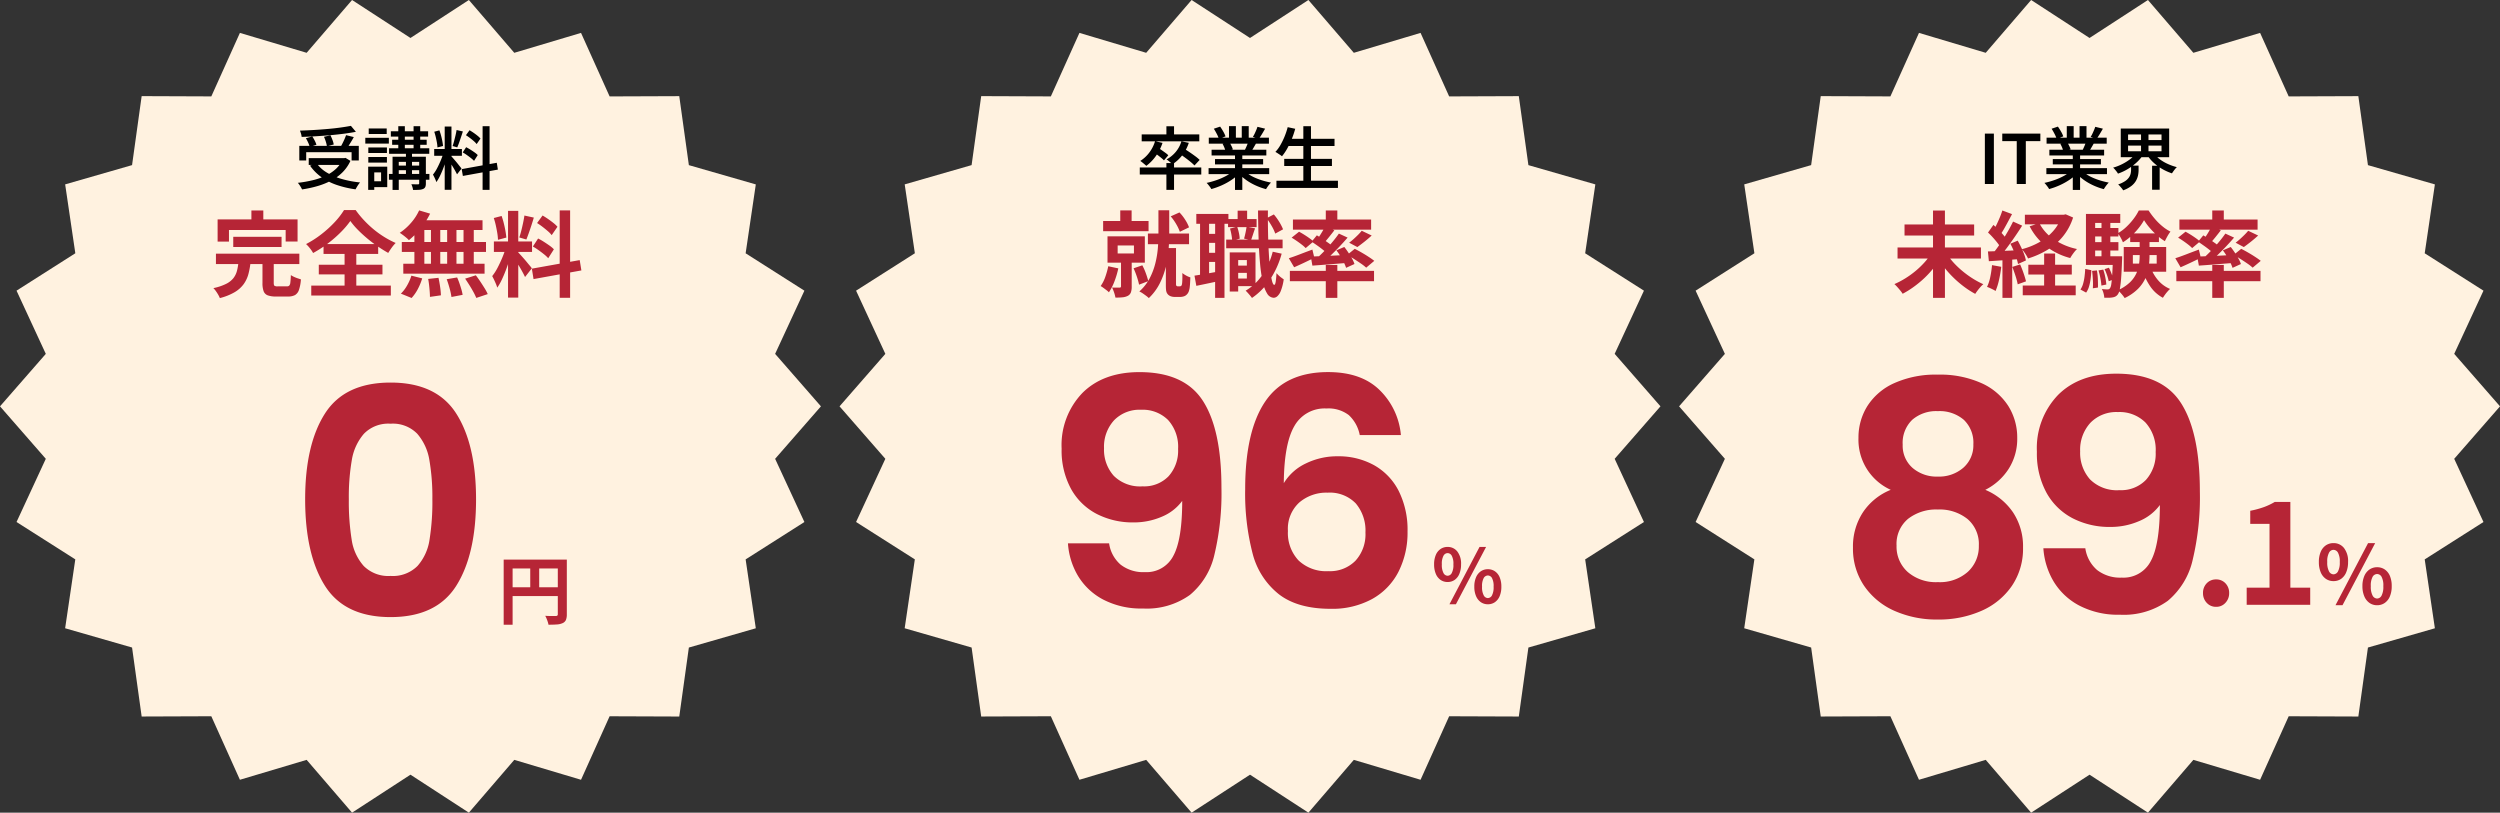
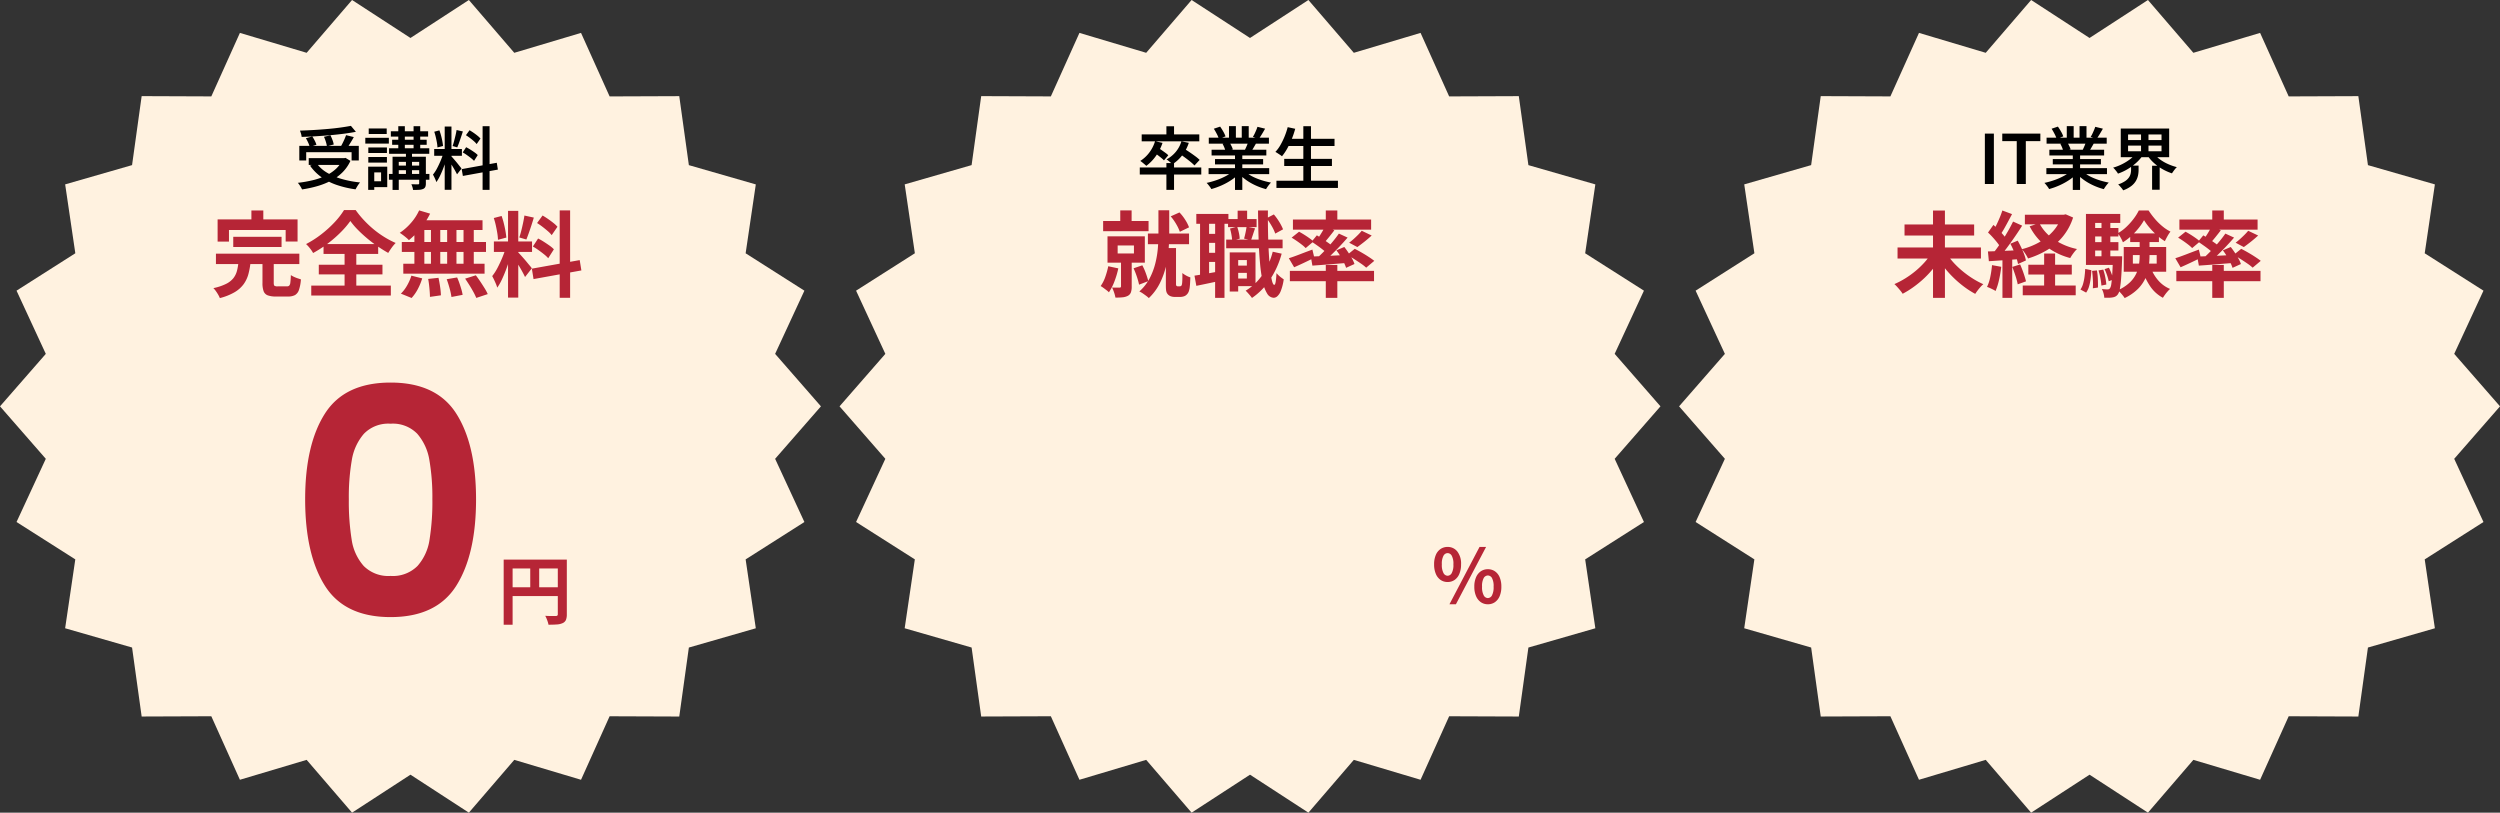
<svg xmlns="http://www.w3.org/2000/svg" width="402.864" height="130.958" viewBox="0 0 402.864 130.958">
  <rect x="0" y="0" width="402.864" height="130.958" fill="#333333" stroke="none" />
  <defs>
    <style>
      .cls-1 {
        fill: #fff2e0;
      }

      .cls-2 {
        fill: #b62536;
      }
    </style>
  </defs>
  <g id="グループ_643" data-name="グループ 643" transform="translate(-766.322)">
    <g id="コンポーネント_4_31" data-name="コンポーネント 4 – 31" transform="translate(1036.898 0)">
      <path id="パス_47" data-name="パス 47" class="cls-1" d="M75.556,0,66.144,6.119,56.732,0,49.413,8.509,38.66,5.3,34.052,15.534,22.828,15.49,21.281,26.607,10.5,29.712l1.637,11.1L2.664,46.84,7.381,57.025,0,65.479l7.381,8.455L2.664,84.118l9.47,6.023-1.638,11.1,10.786,3.105,1.546,11.117,11.223-.043,4.609,10.235,10.754-3.209,7.318,8.509,9.413-6.119,9.411,6.119,7.319-8.508,10.754,3.209,4.608-10.235,11.223.043,1.547-11.116,10.787-3.105-1.639-11.1,9.47-6.025-4.717-10.184,7.381-8.455-7.381-8.455,4.717-10.184-9.47-6.024,1.639-11.1-10.787-3.105-1.547-11.117-11.223.043L93.629,5.3,82.875,8.509Z" transform="translate(0 0)" />
-       <path id="パス_2587" data-name="パス 2587" class="cls-2" d="M-12.583.322A1.981,1.981,0,0,1-14.1-.322a2.215,2.215,0,0,1-.6-1.564,2.194,2.194,0,0,1,.6-1.587,2.017,2.017,0,0,1,1.518-.621,1.99,1.99,0,0,1,1.495.621,2.194,2.194,0,0,1,.6,1.587,2.215,2.215,0,0,1-.6,1.564A1.955,1.955,0,0,1-12.583.322ZM-7.662,0V-2.76h3.68V-13.041H-7.087v-2.116a14.5,14.5,0,0,0,2.22-.6,10.358,10.358,0,0,0,1.737-.828H-.624V-2.76h3.2V0ZM6.323-3.822A2.115,2.115,0,0,1,5.1-4.186a2.378,2.378,0,0,1-.832-1.06A4.18,4.18,0,0,1,3.97-6.9a4.084,4.084,0,0,1,.3-1.645A2.344,2.344,0,0,1,5.1-9.588a2.142,2.142,0,0,1,1.222-.357,2.1,2.1,0,0,1,1.7.793A3.436,3.436,0,0,1,8.676-6.9a4.18,4.18,0,0,1-.3,1.658,2.4,2.4,0,0,1-.826,1.06A2.107,2.107,0,0,1,6.323-3.822Zm0-1.092a.847.847,0,0,0,.722-.462A2.979,2.979,0,0,0,7.337-6.9a2.9,2.9,0,0,0-.293-1.514.85.85,0,0,0-.722-.449.841.841,0,0,0-.708.449A2.9,2.9,0,0,0,5.322-6.9a2.979,2.979,0,0,0,.293,1.528A.839.839,0,0,0,6.323-4.914ZM13.356.065A2.115,2.115,0,0,1,12.134-.3,2.425,2.425,0,0,1,11.3-1.352,4.054,4.054,0,0,1,10.99-3,4.044,4.044,0,0,1,11.3-4.661a2.385,2.385,0,0,1,.839-1.04,2.142,2.142,0,0,1,1.222-.358,2.142,2.142,0,0,1,1.222.358,2.344,2.344,0,0,1,.832,1.04A4.121,4.121,0,0,1,15.709-3a4.132,4.132,0,0,1-.3,1.651A2.383,2.383,0,0,1,14.578-.3,2.115,2.115,0,0,1,13.356.065Zm0-1.079a.832.832,0,0,0,.715-.468A3.041,3.041,0,0,0,14.357-3a2.953,2.953,0,0,0-.286-1.521.837.837,0,0,0-.715-.442.852.852,0,0,0-.722.442A2.9,2.9,0,0,0,12.342-3a2.984,2.984,0,0,0,.293,1.521A.846.846,0,0,0,13.356-1.014ZM6.648.065,11.9-9.945h1.144L7.779.065Z" transform="translate(99.129 97.465)" />
-       <path id="パス_2586" data-name="パス 2586" class="cls-2" d="M-21.814-20.072a8.866,8.866,0,0,1-5.2-8.372,9.551,9.551,0,0,1,1.43-5.122,9.919,9.919,0,0,1,4.316-3.692,16.264,16.264,0,0,1,7.046-1.378,16.264,16.264,0,0,1,7.046,1.378A9.919,9.919,0,0,1-2.86-33.566a9.551,9.551,0,0,1,1.43,5.122,8.994,8.994,0,0,1-1.4,5.018,9.588,9.588,0,0,1-3.744,3.354,10.13,10.13,0,0,1,4.472,3.64A9.9,9.9,0,0,1-.494-10.764,10.656,10.656,0,0,1-2.288-4.6,11.528,11.528,0,0,1-7.2-.572a16.924,16.924,0,0,1-7.02,1.4,16.745,16.745,0,0,1-6.994-1.4A11.556,11.556,0,0,1-26.1-4.6,10.656,10.656,0,0,1-27.9-10.764a10.024,10.024,0,0,1,1.612-5.694A9.742,9.742,0,0,1-21.814-20.072ZM-8.5-27.4a5.087,5.087,0,0,0-1.534-3.952,5.964,5.964,0,0,0-4.186-1.4,5.887,5.887,0,0,0-4.134,1.4,5.154,5.154,0,0,0-1.534,4A4.753,4.753,0,0,0-18.3-23.608a5.93,5.93,0,0,0,4.082,1.4,5.96,5.96,0,0,0,4.108-1.43A4.8,4.8,0,0,0-8.5-27.4Zm-5.72,10.5a7.361,7.361,0,0,0-4.81,1.508,5.254,5.254,0,0,0-1.846,4.316,5.475,5.475,0,0,0,1.794,4.238A6.935,6.935,0,0,0-14.222-5.2,6.773,6.773,0,0,0-9.386-6.864a5.535,5.535,0,0,0,1.768-4.212,5.3,5.3,0,0,0-1.82-4.29A7.173,7.173,0,0,0-14.222-16.9ZM9.542-10.66a5.676,5.676,0,0,0,1.9,3.51,6.06,6.06,0,0,0,3.978,1.222A4.938,4.938,0,0,0,20.1-8.606q1.456-2.678,1.456-9.022a7.866,7.866,0,0,1-3.354,2.6,11.568,11.568,0,0,1-4.654.936A12.933,12.933,0,0,1,7.54-15.47,10.177,10.177,0,0,1,3.3-19.578a13.166,13.166,0,0,1-1.56-6.63,12.349,12.349,0,0,1,3.432-9.178q3.432-3.406,9.36-3.406,7.384,0,10.426,4.732T28-19.812a43.383,43.383,0,0,1-1.17,11.076,12.045,12.045,0,0,1-4,6.552A12.145,12.145,0,0,1,15.106.052,13.457,13.457,0,0,1,8.554-1.43,10.573,10.573,0,0,1,4.42-5.33a12,12,0,0,1-1.638-5.33Zm5.512-9.36a5.562,5.562,0,0,0,4.264-1.664,6.275,6.275,0,0,0,1.56-4.472,6.554,6.554,0,0,0-1.638-4.758,5.9,5.9,0,0,0-4.446-1.69,5.809,5.809,0,0,0-4.446,1.742,6.445,6.445,0,0,0-1.638,4.6,6.423,6.423,0,0,0,1.586,4.5A6.117,6.117,0,0,0,15.054-20.02Z" transform="translate(55.922 99.007)" />
      <path id="パス_2576" data-name="パス 2576" class="cls-2" d="M-29.19,10.22h13.44v1.785H-29.19Zm1.125-3.7h11.22V8.3h-11.22Zm4.59-2.25h1.92V18.35h-1.92Zm-.315,6.99,1.56.645a15.689,15.689,0,0,1-1.23,1.733,16.083,16.083,0,0,1-1.493,1.6A17.065,17.065,0,0,1-26.618,16.6a14.562,14.562,0,0,1-1.747,1.087,5.233,5.233,0,0,0-.382-.525q-.233-.285-.48-.562a5.251,5.251,0,0,0-.472-.473,13.388,13.388,0,0,0,1.733-.907,14.656,14.656,0,0,0,1.642-1.177A13.655,13.655,0,0,0-24.9,12.688,11.189,11.189,0,0,0-23.79,11.255Zm2.565.015a9.909,9.909,0,0,0,1.1,1.432A14.261,14.261,0,0,0-18.69,14.06a15.452,15.452,0,0,0,1.627,1.177,13.072,13.072,0,0,0,1.7.908,3.678,3.678,0,0,0-.458.442q-.247.277-.473.578t-.375.54A14.18,14.18,0,0,1-18.39,16.61a17.078,17.078,0,0,1-1.65-1.388,17.1,17.1,0,0,1-1.477-1.6A15.724,15.724,0,0,1-22.74,11.9ZM-8.67,4.955h6.42V6.5H-8.67Zm.555,8.055H-1.11v1.575H-8.115Zm-.9,3.345H-.48V17.93H-9.015Zm6.255-11.4h.33l.33-.075L-.9,5.4a9.367,9.367,0,0,1-1.65,3.06,9.763,9.763,0,0,1-2.49,2.153,13.992,13.992,0,0,1-3.12,1.387,5.807,5.807,0,0,0-.443-.773,6.368,6.368,0,0,0-.547-.727,11.4,11.4,0,0,0,2.8-1.117A8.71,8.71,0,0,0-4.132,7.61,6.626,6.626,0,0,0-2.76,5.225Zm-3.585,1.35A7.073,7.073,0,0,0-3.983,8.922,10.394,10.394,0,0,0-.27,10.475a5.3,5.3,0,0,0-.592.69,6.768,6.768,0,0,0-.5.765,10.843,10.843,0,0,1-3.907-1.905,9.644,9.644,0,0,1-2.633-3.21Zm.78,4.9H-3.8v6.15h-1.77ZM-12.3,4.265l1.56.585q-.3.57-.63,1.185t-.645,1.17q-.315.555-.6.96l-1.2-.51q.27-.465.555-1.05t.54-1.2Q-12.465,4.79-12.3,4.265Zm1.725,1.785,1.47.66q-.54.855-1.185,1.792t-1.29,1.8q-.645.862-1.215,1.508l-1.05-.585q.42-.51.87-1.148t.892-1.335q.443-.7.833-1.395T-10.575,6.05ZM-14.61,7.82l.87-1.23q.39.345.8.758t.765.825a4.506,4.506,0,0,1,.533.743l-.915,1.395a4.921,4.921,0,0,0-.517-.8q-.337-.435-.742-.885T-14.61,7.82Zm3.6,1.8,1.185-.495q.285.51.562,1.087t.48,1.125a5.641,5.641,0,0,1,.278.983l-1.275.57a6.939,6.939,0,0,0-.262-1q-.187-.562-.443-1.163T-11.01,9.62Zm-3.615,1.245q1.035-.03,2.475-.09l2.925-.12L-9.24,12.08q-1.4.1-2.767.195t-2.468.165Zm3.93,2.49,1.26-.4q.285.645.547,1.4t.4,1.328l-1.335.48a10.977,10.977,0,0,0-.36-1.358Q-10.44,14.015-10.695,13.355Zm-3.27-.285,1.485.27a18.936,18.936,0,0,1-.36,2.13,10.061,10.061,0,0,1-.555,1.77,3.293,3.293,0,0,0-.4-.233q-.255-.128-.517-.247a3.858,3.858,0,0,0-.457-.18,6.86,6.86,0,0,0,.525-1.613A17.189,17.189,0,0,0-13.965,13.07Zm1.68-1.41h1.575v6.69h-1.575ZM8.73,11.45v1.38h3.84V11.45Zm-1.47-1.3H14.1v3.99H7.26Zm3.27-4.32a9.072,9.072,0,0,1-.855,1.26A11.1,11.1,0,0,1,8.5,8.345a9.342,9.342,0,0,1-1.373,1.05,5.258,5.258,0,0,0-.36-.757,4.669,4.669,0,0,0-.465-.7A7.025,7.025,0,0,0,7.673,6.92,10.382,10.382,0,0,0,8.85,5.608a8.348,8.348,0,0,0,.84-1.342h1.575A12.5,12.5,0,0,0,12.27,5.608a9.819,9.819,0,0,0,1.215,1.2,6.919,6.919,0,0,0,1.305.863,5.466,5.466,0,0,0-.488.743q-.247.443-.412.8a8.617,8.617,0,0,1-1.275-.952,12.528,12.528,0,0,1-1.17-1.193A9.624,9.624,0,0,1,10.53,5.825ZM9.825,8.57h1.59v2.94a13.628,13.628,0,0,1-.127,1.837,6.588,6.588,0,0,1-.54,1.845A6.013,6.013,0,0,1,9.54,16.91a7.8,7.8,0,0,1-2.13,1.47,4.2,4.2,0,0,0-.307-.427q-.187-.233-.4-.465a2.836,2.836,0,0,0-.39-.367A7,7,0,0,0,8.2,15.9a4.839,4.839,0,0,0,1.05-1.41,5.3,5.3,0,0,0,.465-1.508,10.3,10.3,0,0,0,.113-1.5Zm1.74,4.785a6.638,6.638,0,0,0,1.207,2.123A5.064,5.064,0,0,0,14.73,16.91a4,4,0,0,0-.412.413q-.217.247-.413.517t-.33.495a5.744,5.744,0,0,1-2.078-1.89A10.531,10.531,0,0,1,10.2,13.7ZM8.3,7.955H12.93v1.4H8.3Zm-6.27-.87H6.4V8.45H2.025Zm0,2.28H6.4v1.35H2.025Zm-.855,2.28H6.315V13.04H1.17ZM3.675,5.66H5.1v6.75H3.675Zm.495,8.055.7-.225a9.021,9.021,0,0,1,.428.975,5.9,5.9,0,0,1,.277.93l-.735.27a7.426,7.426,0,0,0-.263-.945A7.912,7.912,0,0,0,4.17,13.715Zm-.975.21.765-.135a9.675,9.675,0,0,1,.33,1.252A9.063,9.063,0,0,1,4.455,16.2l-.795.165A9.771,9.771,0,0,0,3.5,15.193,11.491,11.491,0,0,0,3.195,13.925ZM2.16,14l.78-.075a10.247,10.247,0,0,1,.15,1.432q.03.772.015,1.327l-.825.12a10.837,10.837,0,0,0,.008-1.35Q2.25,14.675,2.16,14Zm-1.11-.315.99.2q-.03.69-.113,1.365A7.6,7.6,0,0,1,1.673,16.5a3.353,3.353,0,0,1-.473,1L.285,17a3.1,3.1,0,0,0,.42-.907,7.768,7.768,0,0,0,.233-1.14Q1.02,14.33,1.05,13.685ZM1.17,4.82H6.7V6.275H2.655V12.6H1.17Zm4.365,6.825h1.47v.225q0,.225-.015.375-.06,1.815-.15,2.94a16.2,16.2,0,0,1-.21,1.732,2.051,2.051,0,0,1-.3.833,1.165,1.165,0,0,1-.39.368,1.557,1.557,0,0,1-.495.157,3.406,3.406,0,0,1-.578.052q-.353.007-.742-.007A3.377,3.377,0,0,0,4,17.6a2.8,2.8,0,0,0-.27-.675q.3.03.54.045t.39.015a.464.464,0,0,0,.21-.045.6.6,0,0,0,.18-.15,1.571,1.571,0,0,0,.2-.645q.083-.5.15-1.515t.127-2.73Zm15.99-7.38h1.86v2.1h-1.86Zm0,8.775h1.86v5.31h-1.86Zm-5.79.96H29.3v1.665H15.735Zm.495-8.28h12.6V7.355H16.23ZM27.315,7.535,28.92,8.3q-.57.525-1.185,1.012t-1.125.847l-1.32-.7Q25.635,9.2,26,8.87t.72-.682A8.064,8.064,0,0,0,27.315,7.535ZM21.39,6.89l1.515.57q-.45.585-.923,1.17t-.863.99l-1.125-.495q.24-.315.5-.7t.5-.8Q21.225,7.22,21.39,6.89Zm2.25,1.1,1.4.645q-.615.72-1.35,1.493t-1.47,1.47q-.735.7-1.4,1.222l-1.05-.585q.66-.555,1.372-1.282T22.515,9.44Q23.175,8.66,23.64,7.985Zm-4.4,1.305.84-1.02q.435.255.93.585t.945.652a7.066,7.066,0,0,1,.735.593l-.885,1.17a7.4,7.4,0,0,0-.7-.638q-.435-.352-.93-.7T19.245,9.29Zm-.135,2.4,1.71-.068q.96-.037,2.04-.09t2.175-.1L25.02,12.71l-2.985.24q-1.485.12-2.67.2Zm4.125-1.005,1.275-.54q.33.42.653.907t.593.968a4.529,4.529,0,0,1,.39.87l-1.35.615a5.641,5.641,0,0,0-.368-.877q-.247-.488-.555-1.005A8.753,8.753,0,0,0,23.235,10.685ZM15.57,11.96q.72-.225,1.733-.615t2.063-.78l.315,1.32q-.81.4-1.673.81t-1.583.72Zm.45-3.315,1.2-.96q.39.21.833.487t.84.563a6.424,6.424,0,0,1,.653.525l-1.26,1.065a5.48,5.48,0,0,0-.608-.54q-.382-.3-.817-.6T16.02,8.645Zm8.94,2.79,1.23-.99q.51.255,1.11.6t1.14.7q.54.352.9.637l-1.305,1.1a6.86,6.86,0,0,0-.84-.66q-.525-.36-1.11-.735A12.231,12.231,0,0,0,24.96,11.435Z" transform="translate(64.395 29.653)" />
      <path id="パス_2577" data-name="パス 2577" d="M-15.119,0V-8.129h1.452V0Zm5.137,0V-6.908h-2.332V-8.129h6.138v1.221H-8.519V0Zm4.774-2.563H4.56v.968H-5.208Zm.033-4.906H4.516V-6.5H-5.175Zm.451,1.947H4.1V-4.6H-4.724Zm.55,1.507H3.581v.858H-4.174ZM-.951-5.06H.226V.957H-.951Zm-.968-4.268H-.808v2.321H-1.919Zm2.057,0H1.26v2.255H.138ZM-1.193-2.145l.935.429A7.006,7.006,0,0,1-1.512-.66,10.519,10.519,0,0,1-3.085.209,11.58,11.58,0,0,1-4.768.814,2.424,2.424,0,0,0-4.977.478Q-5.109.3-5.252.121a2.79,2.79,0,0,0-.275-.3,13.246,13.246,0,0,0,1.65-.467,10.045,10.045,0,0,0,1.529-.682A5.639,5.639,0,0,0-1.193-2.145ZM.49-2.167a5.3,5.3,0,0,0,.82.638,7.153,7.153,0,0,0,1.056.556,10.95,10.95,0,0,0,1.21.435,13.066,13.066,0,0,0,1.271.308q-.121.121-.275.308T4.279.468q-.138.2-.226.358A9.706,9.706,0,0,1,2.772.4,10.077,10.077,0,0,1,1.557-.192,8.49,8.49,0,0,1,.468-.935,6.266,6.266,0,0,1-.423-1.8ZM2.668-9.218l1.232.3q-.253.451-.517.885t-.495.742L1.931-7.6a4.541,4.541,0,0,0,.28-.506q.137-.286.259-.577T2.668-9.218ZM1.216-6.875l1.243.3q-.22.385-.429.743t-.385.61l-1-.275Q.8-5.808.957-6.187T1.216-6.875ZM-4.361-8.91l1.012-.341a8.9,8.9,0,0,1,.506.8,4.519,4.519,0,0,1,.363.775l-1.067.4a4.72,4.72,0,0,0-.336-.787Q-4.119-8.525-4.361-8.91Zm1.408,2.442,1.144-.187a5.373,5.373,0,0,1,.3.55,3.718,3.718,0,0,1,.214.528l-1.2.22A4,4,0,0,0-2.678-5.9,5.225,5.225,0,0,0-2.953-6.468Zm10.912.275v.913h5.39v-.913Zm0-1.793v.9h5.39v-.9ZM6.781-8.943h7.8v4.62h-7.8Zm5.3,3.982a4.748,4.748,0,0,0,.951.946,6.814,6.814,0,0,0,1.3.77,8.887,8.887,0,0,0,1.49.528,2.163,2.163,0,0,0-.28.291q-.148.182-.281.368t-.231.341A8.547,8.547,0,0,1,13.5-2.4a7.766,7.766,0,0,1-1.359-.979,6.3,6.3,0,0,1-1.045-1.2Zm-2.827,0,1.034.407A6.812,6.812,0,0,1,9.223-3.371a8.758,8.758,0,0,1-1.364.99,8.485,8.485,0,0,1-1.529.71A2,2,0,0,0,6.116-2q-.138-.176-.286-.352a2.322,2.322,0,0,0-.28-.286,8.043,8.043,0,0,0,1.458-.567A8.2,8.2,0,0,0,8.3-4.01,4.8,4.8,0,0,0,9.257-4.961ZM8.442-2.97h1.21v.737a4.268,4.268,0,0,1-.088.836,2.992,2.992,0,0,1-.335.88,2.934,2.934,0,0,1-.743.836,4.8,4.8,0,0,1-1.32.7A2.1,2.1,0,0,0,6.946.7Q6.8.528,6.649.352A2.617,2.617,0,0,0,6.363.066,4.773,4.773,0,0,0,7.474-.462a2.3,2.3,0,0,0,.627-.6,1.8,1.8,0,0,0,.275-.627,2.864,2.864,0,0,0,.066-.588Zm1.606-5.489h1.2V-4.8h-1.2ZM11.83-2.948h1.221V.924H11.83Z" transform="translate(64.395 29.653)" />
    </g>
    <g id="コンポーネント_4_32" data-name="コンポーネント 4 – 32" transform="translate(901.61 0)">
      <path id="パス_47-2" data-name="パス 47" class="cls-1" d="M75.556,0,66.144,6.119,56.732,0,49.413,8.509,38.66,5.3,34.052,15.534,22.828,15.49,21.281,26.607,10.5,29.712l1.637,11.1L2.664,46.84,7.381,57.025,0,65.479l7.381,8.455L2.664,84.118l9.47,6.023-1.638,11.1,10.786,3.105,1.546,11.117,11.223-.043,4.609,10.235,10.754-3.209,7.318,8.509,9.413-6.119,9.411,6.119,7.319-8.508,10.754,3.209,4.608-10.235,11.223.043,1.547-11.116,10.787-3.105-1.639-11.1,9.47-6.025-4.717-10.184,7.381-8.455-7.381-8.455,4.717-10.184-9.47-6.024,1.639-11.1-10.787-3.105-1.547-11.117-11.223.043L93.629,5.3,82.875,8.509Z" transform="translate(0 0)" />
      <path id="パス_2585" data-name="パス 2585" class="cls-2" d="M-3.24-3.528a1.952,1.952,0,0,1-1.128-.336,2.2,2.2,0,0,1-.768-.978,3.858,3.858,0,0,1-.276-1.53A3.77,3.77,0,0,1-5.136-7.89a2.164,2.164,0,0,1,.768-.96A1.978,1.978,0,0,1-3.24-9.18a1.939,1.939,0,0,1,1.566.732,3.172,3.172,0,0,1,.606,2.076,3.858,3.858,0,0,1-.276,1.53,2.213,2.213,0,0,1-.762.978A1.945,1.945,0,0,1-3.24-3.528Zm0-1.008a.782.782,0,0,0,.666-.426,2.75,2.75,0,0,0,.27-1.41,2.679,2.679,0,0,0-.27-1.4.784.784,0,0,0-.666-.414.776.776,0,0,0-.654.414,2.679,2.679,0,0,0-.27,1.4,2.75,2.75,0,0,0,.27,1.41A.774.774,0,0,0-3.24-4.536ZM3.252.06A1.952,1.952,0,0,1,2.124-.276a2.238,2.238,0,0,1-.774-.972,3.743,3.743,0,0,1-.282-1.524A3.733,3.733,0,0,1,1.35-4.3a2.2,2.2,0,0,1,.774-.96,1.978,1.978,0,0,1,1.128-.33,1.978,1.978,0,0,1,1.128.33,2.164,2.164,0,0,1,.768.96,3.8,3.8,0,0,1,.276,1.53,3.814,3.814,0,0,1-.276,1.524,2.2,2.2,0,0,1-.768.972A1.952,1.952,0,0,1,3.252.06Zm0-1a.768.768,0,0,0,.66-.432,2.807,2.807,0,0,0,.264-1.4,2.726,2.726,0,0,0-.264-1.4.772.772,0,0,0-.66-.408.786.786,0,0,0-.666.408,2.675,2.675,0,0,0-.27,1.4,2.754,2.754,0,0,0,.27,1.4A.781.781,0,0,0,3.252-.936ZM-2.94.06,1.908-9.18H2.964L-1.9.06Z" transform="translate(101.224 97.316)" />
-       <path id="パス_2584" data-name="パス 2584" class="cls-2" d="M-20.043-10.455a5.567,5.567,0,0,0,1.861,3.442,5.944,5.944,0,0,0,3.9,1.2A4.843,4.843,0,0,0-9.69-8.441q1.428-2.626,1.428-8.848a7.715,7.715,0,0,1-3.289,2.55,11.346,11.346,0,0,1-4.565.918,12.684,12.684,0,0,1-5.891-1.352A9.981,9.981,0,0,1-26.163-19.2a12.912,12.912,0,0,1-1.53-6.5,12.112,12.112,0,0,1,3.366-9q3.366-3.341,9.18-3.341,7.242,0,10.226,4.641t2.983,13.974A42.549,42.549,0,0,1-3.085-8.568,11.814,11.814,0,0,1-7.013-2.142,11.912,11.912,0,0,1-14.586.051,13.2,13.2,0,0,1-21.012-1.4a10.37,10.37,0,0,1-4.054-3.825,11.77,11.77,0,0,1-1.607-5.227Zm5.406-9.18a5.455,5.455,0,0,0,4.182-1.632,6.154,6.154,0,0,0,1.53-4.386,6.428,6.428,0,0,0-1.607-4.666,5.791,5.791,0,0,0-4.36-1.657,5.7,5.7,0,0,0-4.361,1.708,6.321,6.321,0,0,0-1.607,4.514A6.3,6.3,0,0,0-19.3-21.344,6,6,0,0,0-14.637-19.635ZM20.349-27.9A5.88,5.88,0,0,0,18.59-31.11a5.373,5.373,0,0,0-3.6-1.071,5.574,5.574,0,0,0-5.176,2.83Q8.16-26.52,8.109-20.145a8.277,8.277,0,0,1,3.57-3.187,11.45,11.45,0,0,1,5.1-1.147,11.8,11.8,0,0,1,5.865,1.428A9.892,9.892,0,0,1,26.622-18.9a13.971,13.971,0,0,1,1.428,6.554A13.922,13.922,0,0,1,26.6-5.891a10.445,10.445,0,0,1-4.259,4.412A13.394,13.394,0,0,1,15.657.1q-5.3,0-8.338-2.346A12.228,12.228,0,0,1,3.086-8.8a38.435,38.435,0,0,1-1.2-10.378q0-9.333,3.213-14.1t10.149-4.769q5.355,0,8.313,2.907A11.53,11.53,0,0,1,26.979-27.9Zm-5.2,9.282a6.712,6.712,0,0,0-4.539,1.581,5.726,5.726,0,0,0-1.836,4.59A6.464,6.464,0,0,0,10.481-7.7,6.461,6.461,0,0,0,15.3-5.967,5.743,5.743,0,0,0,19.66-7.65a6.3,6.3,0,0,0,1.607-4.539,6.767,6.767,0,0,0-1.556-4.692A5.816,5.816,0,0,0,15.147-18.615Z" transform="translate(63.481 98.007)" />
      <path id="パス_2579" data-name="パス 2579" class="cls-2" d="M-19.095,4.25h1.83v2.6h-1.83Zm-2.76,1.71h7.32V7.6h-7.32Zm7.215,2.025h6.63v1.71h-6.63Zm-4.875,1.92v1.29h2.625V9.905Zm-1.635-1.47h6.015V12.68H-21.15Zm2.175,3.63h1.725v4.47a2.78,2.78,0,0,1-.127.915,1.048,1.048,0,0,1-.5.57,2.313,2.313,0,0,1-.862.24q-.487.045-1.132.045a5.37,5.37,0,0,0-.218-.825,6.353,6.353,0,0,0-.323-.8q.375.015.743.015h.472q.225,0,.225-.21ZM-21.03,13.25l1.62.345a13.814,13.814,0,0,1-.622,2.1,8.437,8.437,0,0,1-.892,1.755,2.783,2.783,0,0,0-.383-.338q-.247-.187-.5-.375a3.923,3.923,0,0,0-.45-.292,5.827,5.827,0,0,0,.743-1.455A12.492,12.492,0,0,0-21.03,13.25Zm4.08.33,1.41-.48a9.749,9.749,0,0,1,.578,1.313,11.565,11.565,0,0,1,.382,1.237l-1.485.57a10.493,10.493,0,0,0-.352-1.282A13.043,13.043,0,0,0-16.95,13.58Zm5.985-8.37,1.41-.63a7.227,7.227,0,0,1,.93,1.193A6.415,6.415,0,0,1-8.01,6.98l-1.485.72a6.848,6.848,0,0,0-.585-1.237A8.209,8.209,0,0,0-10.965,5.21Zm-1.98-.975h1.74V8.09q0,1.14-.105,2.49a17.782,17.782,0,0,1-.435,2.738,12.441,12.441,0,0,1-.983,2.693,8.609,8.609,0,0,1-1.763,2.37,4.115,4.115,0,0,0-.435-.367q-.27-.2-.562-.4a3.535,3.535,0,0,0-.533-.3,7.509,7.509,0,0,0,1.673-2.138,10.977,10.977,0,0,0,.915-2.437,15.156,15.156,0,0,0,.4-2.452q.09-1.193.09-2.2Zm1.2,6.09h1.635v5.82a.655.655,0,0,0,.015.142.2.2,0,0,0,.045.1.284.284,0,0,0,.225.1h.3a.52.52,0,0,0,.15-.022A.184.184,0,0,0-9.27,16.4a.275.275,0,0,0,.09-.15,1.574,1.574,0,0,0,.045-.21q.03-.21.045-.668t0-1.028a3.643,3.643,0,0,0,.6.4,3.282,3.282,0,0,0,.69.3q-.015.4-.038.818t-.06.743a2.637,2.637,0,0,1-.1.51,1.4,1.4,0,0,1-.525.825,1.259,1.259,0,0,1-.412.188,1.847,1.847,0,0,1-.488.068h-.9a1.931,1.931,0,0,1-.585-.09,1.2,1.2,0,0,1-.495-.3,1.237,1.237,0,0,1-.21-.315,1.491,1.491,0,0,1-.105-.45q-.03-.285-.03-.765ZM-.78,13.145h2.7v1.17H-.78Zm-.945-7.5h4.6V6.95h-4.6Zm-.3,3.315h9.09v1.395h-9.09Zm1.62,2.055H2.7V16.46H-.405V15.23h1.71V12.26H-.405Zm-1.05,0H-.09V17.33H-1.455ZM-.18,4.3H1.35V6.53H-.18ZM5.475,10.91l1.44.315A14.309,14.309,0,0,1,5.04,15.4a10.88,10.88,0,0,1-2.91,2.962A4.544,4.544,0,0,0,1.852,18q-.187-.225-.39-.45a4.94,4.94,0,0,0-.353-.36,8.527,8.527,0,0,0,2.723-2.58A11.768,11.768,0,0,0,5.475,10.91ZM-1.41,7.175-.255,6.89a7.146,7.146,0,0,1,.277.983A5.614,5.614,0,0,1,.15,8.81l-1.215.3a7.013,7.013,0,0,0-.113-.937A8.934,8.934,0,0,0-1.41,7.175Zm5.9-1.665L5.655,4.9A9,9,0,0,1,6.525,6.1,8.3,8.3,0,0,1,7.14,7.3l-1.26.69A6.643,6.643,0,0,0,5.31,6.77,11.967,11.967,0,0,0,4.485,5.51ZM1.26,6.89l1.365.255q-.18.525-.345,1.028t-.3.878L.855,8.8q.12-.4.233-.945T1.26,6.89Zm-8.1-2.07h5.175V6.41H-6.84Zm1.305,3.21H-2.91V9.485H-5.535Zm0,3.06H-2.91v1.47H-5.535Zm-.7-5.415h1.455V15.1H-6.24Zm2.43,0H-2.3V18.35H-3.81Zm-3.33,9.09q.81-.12,1.912-.315t2.257-.4l.12,1.515q-1.035.225-2.07.443t-1.92.4ZM3.105,4.265H4.7q-.015,1.9.022,3.675t.128,3.277q.09,1.508.217,2.633a13.438,13.438,0,0,0,.292,1.762q.165.638.36.637.15,0,.233-.495a12.962,12.962,0,0,0,.127-1.395,3.973,3.973,0,0,0,.36.375,4.964,4.964,0,0,0,.45.375q.225.165.36.255a8.227,8.227,0,0,1-.472,1.86,2.223,2.223,0,0,1-.578.878.933.933,0,0,1-.555.232,1.3,1.3,0,0,1-1.065-.675,5.817,5.817,0,0,1-.712-1.89,23.255,23.255,0,0,1-.435-2.963Q3.27,11.075,3.2,8.915T3.105,4.265Zm10.92,0h1.86v2.1h-1.86Zm0,8.775h1.86v5.31h-1.86ZM8.235,14H21.8v1.665H8.235ZM8.73,5.72h12.6V7.355H8.73ZM19.815,7.535,21.42,8.3q-.57.525-1.185,1.012t-1.125.847l-1.32-.7q.345-.255.712-.585t.72-.682A8.064,8.064,0,0,0,19.815,7.535ZM13.89,6.89l1.515.57q-.45.585-.923,1.17t-.863.99l-1.125-.495q.24-.315.495-.7t.495-.8Q13.725,7.22,13.89,6.89Zm2.25,1.1,1.4.645q-.615.72-1.35,1.493t-1.47,1.47q-.735.7-1.4,1.222l-1.05-.585q.66-.555,1.372-1.282T15.015,9.44Q15.675,8.66,16.14,7.985ZM11.745,9.29l.84-1.02q.435.255.93.585t.945.652a7.066,7.066,0,0,1,.735.593l-.885,1.17a7.4,7.4,0,0,0-.7-.638q-.435-.352-.93-.7T11.745,9.29Zm-.135,2.4,1.71-.068q.96-.037,2.04-.09t2.175-.1L17.52,12.71l-2.985.24q-1.485.12-2.67.2Zm4.125-1.005,1.275-.54q.33.42.653.907t.593.968a4.529,4.529,0,0,1,.39.87l-1.35.615a5.641,5.641,0,0,0-.368-.877q-.247-.488-.555-1.005A8.753,8.753,0,0,0,15.735,10.685ZM8.07,11.96q.72-.225,1.733-.615t2.062-.78l.315,1.32q-.81.4-1.673.81t-1.582.72Zm.45-3.315,1.2-.96q.39.21.832.487t.84.563a6.424,6.424,0,0,1,.653.525l-1.26,1.065a5.48,5.48,0,0,0-.608-.54q-.383-.3-.818-.6T8.52,8.645Zm8.94,2.79,1.23-.99q.51.255,1.11.6t1.14.7q.54.352.9.637l-1.305,1.1a6.86,6.86,0,0,0-.84-.66q-.525-.36-1.11-.735A12.231,12.231,0,0,0,17.46,11.435Z" transform="translate(64.332 29.653)" />
      <path id="パス_2578" data-name="パス 2578" d="M-11.66-3.377h1.232V.946H-11.66Zm-4.29.715h9.911v1.133H-15.95Zm4.29-6.644h1.232v1.749H-11.66ZM-15.642-8h9.284v1.122h-9.284Zm2.156,1.1,1.2.275a7.921,7.921,0,0,1-1.083,2.128A6.938,6.938,0,0,1-14.9-2.926q-.11-.11-.286-.258t-.363-.3q-.187-.148-.319-.236A5.465,5.465,0,0,0-14.421-5.06,5.8,5.8,0,0,0-13.486-6.9Zm4.246.022,1.188.242A6.443,6.443,0,0,1-9.125-4.609a6.317,6.317,0,0,1-1.567,1.43,3.18,3.18,0,0,0-.27-.258q-.17-.148-.358-.3a2.547,2.547,0,0,0-.319-.231,5.007,5.007,0,0,0,1.479-1.2A4.864,4.864,0,0,0-9.24-6.875ZM-13.629-5.06l.682-.748q.264.165.566.379t.583.418a3.154,3.154,0,0,1,.445.379l-.7.825a4.53,4.53,0,0,0-.434-.4q-.27-.22-.567-.445T-13.629-5.06Zm4.015.132.781-.781q.418.253.9.577t.918.649a6.357,6.357,0,0,1,.715.6l-.836.891a7.765,7.765,0,0,0-.677-.61q-.424-.346-.9-.693T-9.614-4.928Zm4.752,2.365H4.906v.968H-4.862Zm.033-4.906H4.862V-6.5H-4.829Zm.451,1.947H4.444V-4.6H-4.378Zm.55,1.507H3.927v.858H-3.828ZM-.605-5.06H.572V.957H-.605Zm-.968-4.268H-.462v2.321H-1.573Zm2.057,0H1.606v2.255H.484ZM-.847-2.145l.935.429A7.006,7.006,0,0,1-1.166-.66,10.519,10.519,0,0,1-2.739.209,11.58,11.58,0,0,1-4.422.814,2.424,2.424,0,0,0-4.631.478Q-4.763.3-4.906.121a2.79,2.79,0,0,0-.275-.3,13.246,13.246,0,0,0,1.65-.467A10.045,10.045,0,0,0-2-1.326,5.639,5.639,0,0,0-.847-2.145ZM.836-2.167a5.3,5.3,0,0,0,.82.638,7.153,7.153,0,0,0,1.056.556,10.95,10.95,0,0,0,1.21.435,13.066,13.066,0,0,0,1.271.308q-.121.121-.275.308T4.625.468q-.138.2-.226.358A9.706,9.706,0,0,1,3.118.4,10.077,10.077,0,0,1,1.9-.192,8.49,8.49,0,0,1,.814-.935,6.266,6.266,0,0,1-.077-1.8ZM3.014-9.218l1.232.3q-.253.451-.517.885t-.495.742L2.277-7.6a4.541,4.541,0,0,0,.28-.506q.137-.286.259-.577T3.014-9.218ZM1.562-6.875l1.243.3q-.22.385-.429.743t-.385.61L.99-5.5q.154-.308.314-.687T1.562-6.875ZM-4.015-8.91-3-9.251a8.9,8.9,0,0,1,.506.8,4.519,4.519,0,0,1,.363.775l-1.067.4a4.72,4.72,0,0,0-.336-.787Q-3.773-8.525-4.015-8.91Zm1.408,2.442,1.144-.187a5.373,5.373,0,0,1,.3.55,3.718,3.718,0,0,1,.214.528l-1.2.22A4,4,0,0,0-2.332-5.9,5.225,5.225,0,0,0-2.607-6.468ZM7.788-7.282h7.645v1.155H7.788ZM7.326-4.048h7.689V-2.9H7.326ZM6.072-.528h9.911V.627H6.072Zm4.334-8.789h1.232V.044H10.406Zm-2.519.154L9.1-8.9a14.709,14.709,0,0,1-.566,1.672A13.456,13.456,0,0,1,7.8-5.7a8.2,8.2,0,0,1-.836,1.232A2.772,2.772,0,0,0,6.655-4.7l-.4-.264A2.8,2.8,0,0,0,5.9-5.17a5.745,5.745,0,0,0,.819-1.116,11.761,11.761,0,0,0,.671-1.381A11.742,11.742,0,0,0,7.887-9.163Z" transform="translate(64.332 29.653)" />
    </g>
    <g id="コンポーネント_4_33" data-name="コンポーネント 4 – 33" transform="translate(766.322 0)">
      <path id="パス_47-3" data-name="パス 47" class="cls-1" d="M75.556,0,66.144,6.119,56.732,0,49.413,8.509,38.66,5.3,34.052,15.534,22.828,15.49,21.281,26.607,10.5,29.712l1.637,11.1L2.664,46.84,7.381,57.025,0,65.479l7.381,8.455L2.664,84.118l9.47,6.023-1.638,11.1,10.786,3.105,1.546,11.117,11.223-.043,4.609,10.235,10.754-3.209,7.318,8.509,9.413-6.119,9.411,6.119,7.319-8.508,10.754,3.209,4.608-10.234,11.223.043,1.547-11.116,10.787-3.105-1.639-11.1,9.47-6.025-4.717-10.184,7.381-8.455-7.381-8.455,4.717-10.184-9.47-6.024,1.639-11.1-10.787-3.105-1.547-11.117-11.223.043L93.629,5.3,82.875,8.509Z" transform="translate(0 0)" />
      <path id="パス_2583" data-name="パス 2583" class="cls-2" d="M-5.04-9.432H4.368V-8H-3.6V1.068H-5.04Zm8.724,0H5.136v8.82a2.317,2.317,0,0,1-.144.906A1.018,1.018,0,0,1,4.476.8a2.583,2.583,0,0,1-.93.222q-.558.042-1.362.042A3.679,3.679,0,0,0,2.064.6Q1.98.336,1.872.078a4.35,4.35,0,0,0-.216-.45q.348.024.7.03t.63.006h.384a.4.4,0,0,0,.24-.078.29.29,0,0,0,.072-.222ZM-4.26-4.968H4.392v1.416H-4.26Zm3.5-3.684H.684V-4.26H-.756Z" transform="translate(86.205 99.606)" />
      <path id="パス_2582" data-name="パス 2582" class="cls-2" d="M-13.77-19.074q0-8.823,3.188-13.821T0-37.893q7.395,0,10.582,5T13.77-19.074q0,8.874-3.187,13.923T0-.1q-7.4,0-10.583-5.049T-13.77-19.074Zm20.5,0a35.087,35.087,0,0,0-.485-6.349,8.556,8.556,0,0,0-1.938-4.207A5.471,5.471,0,0,0,0-31.263a5.471,5.471,0,0,0-4.31,1.632,8.556,8.556,0,0,0-1.938,4.207,35.087,35.087,0,0,0-.484,6.349,38.656,38.656,0,0,0,.459,6.5A8.162,8.162,0,0,0-4.335-8.339,5.6,5.6,0,0,0,0-6.732,5.6,5.6,0,0,0,4.335-8.339a8.162,8.162,0,0,0,1.938-4.233A38.656,38.656,0,0,0,6.732-19.074Z" transform="translate(62.944 99.542)" />
      <path id="パス_2581" data-name="パス 2581" class="cls-2" d="M-26.43,8.51h7.785v1.635H-26.43Zm-2.79,2.715h13.44V12.9H-29.22Zm3.63,1.35h1.95a12.143,12.143,0,0,1-.345,1.927,5.017,5.017,0,0,1-.757,1.62,4.849,4.849,0,0,1-1.448,1.3,9.069,9.069,0,0,1-2.4.96,3.743,3.743,0,0,0-.263-.54,7,7,0,0,0-.382-.593,3.122,3.122,0,0,0-.4-.472,8.451,8.451,0,0,0,2.063-.69,3.484,3.484,0,0,0,1.17-.922,3.272,3.272,0,0,0,.57-1.17A8.977,8.977,0,0,0-25.59,12.575Zm3.87-.3h1.815v3.66q0,.36.113.458a.885.885,0,0,0,.517.1h1.5a.516.516,0,0,0,.367-.12.905.905,0,0,0,.18-.518q.053-.4.083-1.177a3.425,3.425,0,0,0,.48.27,5.641,5.641,0,0,0,.593.24q.307.1.547.18a6.634,6.634,0,0,1-.315,1.688,1.515,1.515,0,0,1-.638.84,2.317,2.317,0,0,1-1.132.233h-1.935a3.645,3.645,0,0,1-1.343-.195,1.13,1.13,0,0,1-.653-.675,3.767,3.767,0,0,1-.18-1.29Zm-1.785-8.01h1.92v2.73h-1.92ZM-28.95,5.7h12.885v3.57h-1.92V7.415H-27.12v1.86h-1.83Zm21.39.255A13.291,13.291,0,0,1-8.67,7.318,18.8,18.8,0,0,1-10.1,8.7a19.575,19.575,0,0,1-1.658,1.3A19.4,19.4,0,0,1-13.56,11.12a4.99,4.99,0,0,0-.5-.743,5.66,5.66,0,0,0-.637-.7,16.056,16.056,0,0,0,2.49-1.6A17.8,17.8,0,0,0-10.08,6.14,12.266,12.266,0,0,0-8.58,4.2H-6.7a14.765,14.765,0,0,0,1.35,1.65A16.935,16.935,0,0,0-3.773,7.332a15.521,15.521,0,0,0,1.725,1.23A14.318,14.318,0,0,0-.255,9.5a6.059,6.059,0,0,0-.645.765q-.3.42-.555.84-.855-.48-1.74-1.087T-4.89,8.727q-.81-.682-1.5-1.387A11.621,11.621,0,0,1-7.56,5.96Zm-5.085,7.05h10.26v1.56h-10.26Zm.765-3.33h8.805v1.59H-11.88Zm-1.98,6.7H-1.035v1.6H-13.86Zm5.37-6H-6.6V17.27H-8.49ZM3.525,4.25l1.77.525a12.3,12.3,0,0,1-.96,1.62,12.842,12.842,0,0,1-1.193,1.47A13.044,13.044,0,0,1,1.875,9.05a3.316,3.316,0,0,0-.42-.4Q1.185,8.42.9,8.21T.405,7.865a8.861,8.861,0,0,0,1.8-1.59A8.18,8.18,0,0,0,3.525,4.25ZM3.4,5.84H13.74V7.415H2.97Zm-2.67,3.5H14.3v1.6H.735Zm.24,3.51h13.1V14.45H.975ZM5.43,6.395h1.5v7.29H5.43Zm-2.67,0H4.365V13.7H2.76Zm5.28,0h1.5V13.7H8.04Zm2.64,0h1.65V13.7H10.68Zm-5.7,8.9,1.665-.18q.15.675.263,1.47a12.247,12.247,0,0,1,.128,1.35l-1.77.255q0-.36-.038-.855T5.13,16.3Q5.07,15.755,4.98,15.29Zm2.985.045,1.68-.285q.2.435.375.945t.315.99a7.41,7.41,0,0,1,.2.87l-1.8.345a11.24,11.24,0,0,0-.293-1.365Q8.22,16.025,7.965,15.335Zm2.97-.09,1.725-.54q.36.465.72,1.005t.69,1.072a7.34,7.34,0,0,1,.51.953l-1.845.615a9.791,9.791,0,0,0-.457-.945q-.292-.54-.645-1.1T10.935,15.245Zm-8.655-.48,1.74.435a9.507,9.507,0,0,1-.7,1.71A6.776,6.776,0,0,1,2.31,18.365l-1.725-.7a5.674,5.674,0,0,0,.975-1.275A7.723,7.723,0,0,0,2.28,14.765ZM17.85,4.325H19.5v13.98H17.85ZM15.57,9.26h6.15v1.68H15.57Zm1.95.885,1,.495q-.195.75-.45,1.583T17.5,13.88q-.315.825-.66,1.552A8.07,8.07,0,0,1,16.11,16.7a4.677,4.677,0,0,0-.218-.623q-.143-.337-.3-.667t-.292-.57a8.261,8.261,0,0,0,.877-1.372q.427-.818.788-1.7A12.835,12.835,0,0,0,17.52,10.145Zm1.965.87q.12.12.352.375t.517.578q.285.323.548.645t.48.577a4.634,4.634,0,0,1,.308.39l-1.1,1.41q-.15-.33-.39-.773T19.68,13.3q-.285-.472-.555-.892t-.465-.69ZM15.555,5.48l1.26-.33a12.064,12.064,0,0,1,.352,1.17q.158.63.263,1.23t.15,1.08l-1.35.36A8.644,8.644,0,0,0,16.118,7.9q-.1-.607-.24-1.245A12.029,12.029,0,0,0,15.555,5.48Zm4.935-.4,1.515.33q-.18.615-.39,1.26T21.195,7.9q-.21.593-.39,1.043l-1.14-.33q.165-.48.322-1.1t.292-1.267Q20.415,5.6,20.49,5.075Zm5.685-.825h1.68V18.335h-1.68ZM21.69,13.64l7.71-1.38.27,1.665L21.96,15.32Zm.84-7.35.885-1.215q.42.24.877.555t.87.645a4.673,4.673,0,0,1,.653.615l-.93,1.35a4.307,4.307,0,0,0-.622-.645q-.4-.345-.847-.69T22.53,6.29Zm-.675,3.78.84-1.29a10.127,10.127,0,0,1,.93.532q.48.307.915.615a4.752,4.752,0,0,1,.7.593l-.915,1.44a4.794,4.794,0,0,0-.66-.623q-.42-.337-.892-.675A10.5,10.5,0,0,0,21.855,10.07Z" transform="translate(64.017 29.653)" />
      <path id="パス_2580" data-name="パス 2580" d="M-15.785-6.149H-6.2V-3.8H-7.359V-5.126h-7.315V-3.8h-1.111Zm1.518,1.98H-8.36V-3.08h-5.907Zm6.8-5.2.8.957q-.9.176-1.969.313t-2.217.237q-1.149.1-2.31.17t-2.25.1a2.194,2.194,0,0,0-.1-.523q-.088-.291-.165-.49,1.089-.033,2.222-.1t2.222-.165q1.089-.093,2.051-.226T-7.469-9.372Zm-7.26,1.991,1.034-.286a6.3,6.3,0,0,1,.4.688,3.71,3.71,0,0,1,.269.655l-1.089.319a3.89,3.89,0,0,0-.242-.666A6.091,6.091,0,0,0-14.729-7.381Zm2.915-.231,1.045-.242a7.847,7.847,0,0,1,.33.764,3.545,3.545,0,0,1,.2.721l-1.1.275a4.959,4.959,0,0,0-.176-.737A6,6,0,0,0-11.814-7.612Zm3.564-.264,1.243.308q-.187.352-.4.7t-.413.665q-.2.319-.391.561l-.957-.3q.165-.264.335-.6t.325-.687Q-8.349-7.579-8.25-7.876ZM-8.8-4.169h.253l.209-.044.792.484A6.352,6.352,0,0,1-8.833-1.875,7.556,7.556,0,0,1-10.648-.55a11.8,11.8,0,0,1-2.217.886,18.35,18.35,0,0,1-2.481.534,2.378,2.378,0,0,0-.176-.347q-.121-.2-.253-.4a2.224,2.224,0,0,0-.253-.314,19.9,19.9,0,0,0,2.4-.418,10.605,10.605,0,0,0,2.09-.726,6.61,6.61,0,0,0,1.65-1.1A4.5,4.5,0,0,0-8.8-3.971Zm-4.224.792a5.5,5.5,0,0,0,1.65,1.518A9.836,9.836,0,0,0-8.976-.82a16.483,16.483,0,0,0,2.981.567,3.157,3.157,0,0,0-.259.33q-.138.2-.259.407t-.209.374A16.164,16.164,0,0,1-9.757.149a9.5,9.5,0,0,1-2.464-1.254,7.8,7.8,0,0,1-1.837-1.853ZM-1.034-8.5H4.972v.858H-1.034ZM-1.32-5.764H5.159v.9H-1.32Zm-.022,4.136H5.181v.935H-1.342ZM-.231-2.97H4.18v.748H-.231ZM-.825-7.139H4.741v.825H-.825Zm.99-2.178H1.221v3.96H.165Zm2.464,0H3.7v3.96H2.629Zm-1.232,4h.979v4.235H1.4Zm2.134.924H4.609V-.11a1.457,1.457,0,0,1-.094.588A.682.682,0,0,1,4.158.8,2.019,2.019,0,0,1,3.5.935q-.4.022-.957.022a2.375,2.375,0,0,0-.1-.467,4.5,4.5,0,0,0-.17-.457q.341.011.66.016l.418.006A.24.24,0,0,0,3.5.006a.194.194,0,0,0,.033-.126Zm-4.29,0H3.927v.825H.242V.957h-1Zm-3.905-1.5h3v.9h-3ZM-4.6-8.954H-1.7v.891H-4.6Zm-.066,4.6h3v.9h-3Zm-.484-3.091h3.795v.935H-5.148ZM-4.114-2.8h2.5V.5h-2.5V-.44h1.507V-1.87H-4.114Zm-.572,0h.979V.946h-.979ZM7.645-9.262H8.734V.935H7.645ZM5.951-5.643h4.466v1.1H5.951Zm1.5.583.66.319q-.143.561-.336,1.172t-.429,1.21q-.237.6-.5,1.133A6.688,6.688,0,0,1,6.3-.308a3.445,3.445,0,0,0-.148-.4q-.094-.215-.2-.429t-.2-.38a5.816,5.816,0,0,0,.666-1.023q.325-.616.6-1.281A10.234,10.234,0,0,0,7.447-5.06Zm1.276.605q.088.088.259.286l.379.44q.209.242.407.495t.358.451q.16.2.226.3l-.726.924q-.11-.231-.292-.561t-.4-.687q-.22-.357-.418-.671t-.341-.5ZM5.962-8.426l.825-.22a8.028,8.028,0,0,1,.275.852q.121.457.2.886t.115.781l-.9.231a5.648,5.648,0,0,0-.088-.781q-.077-.44-.187-.9T5.962-8.426Zm3.6-.275,1.012.231q-.143.44-.3.907t-.308.9q-.154.429-.3.759l-.748-.22q.121-.341.242-.8t.231-.924Q9.5-8.316,9.559-8.7Zm4.191-.616h1.122V.946H13.75ZM10.384-2.4l5.654-1.023.176,1.1L10.571-1.3Zm.682-5.467.583-.8q.319.187.655.418t.632.473a3.564,3.564,0,0,1,.473.451l-.616.891a3.282,3.282,0,0,0-.451-.473q-.286-.253-.622-.506T11.066-7.865Zm-.517,2.772.55-.836q.33.165.682.385t.671.446a3.484,3.484,0,0,1,.517.434l-.594.935a4.985,4.985,0,0,0-.5-.446q-.308-.247-.654-.49T10.549-5.093Z" transform="translate(64.017 29.653)" />
    </g>
  </g>
</svg>